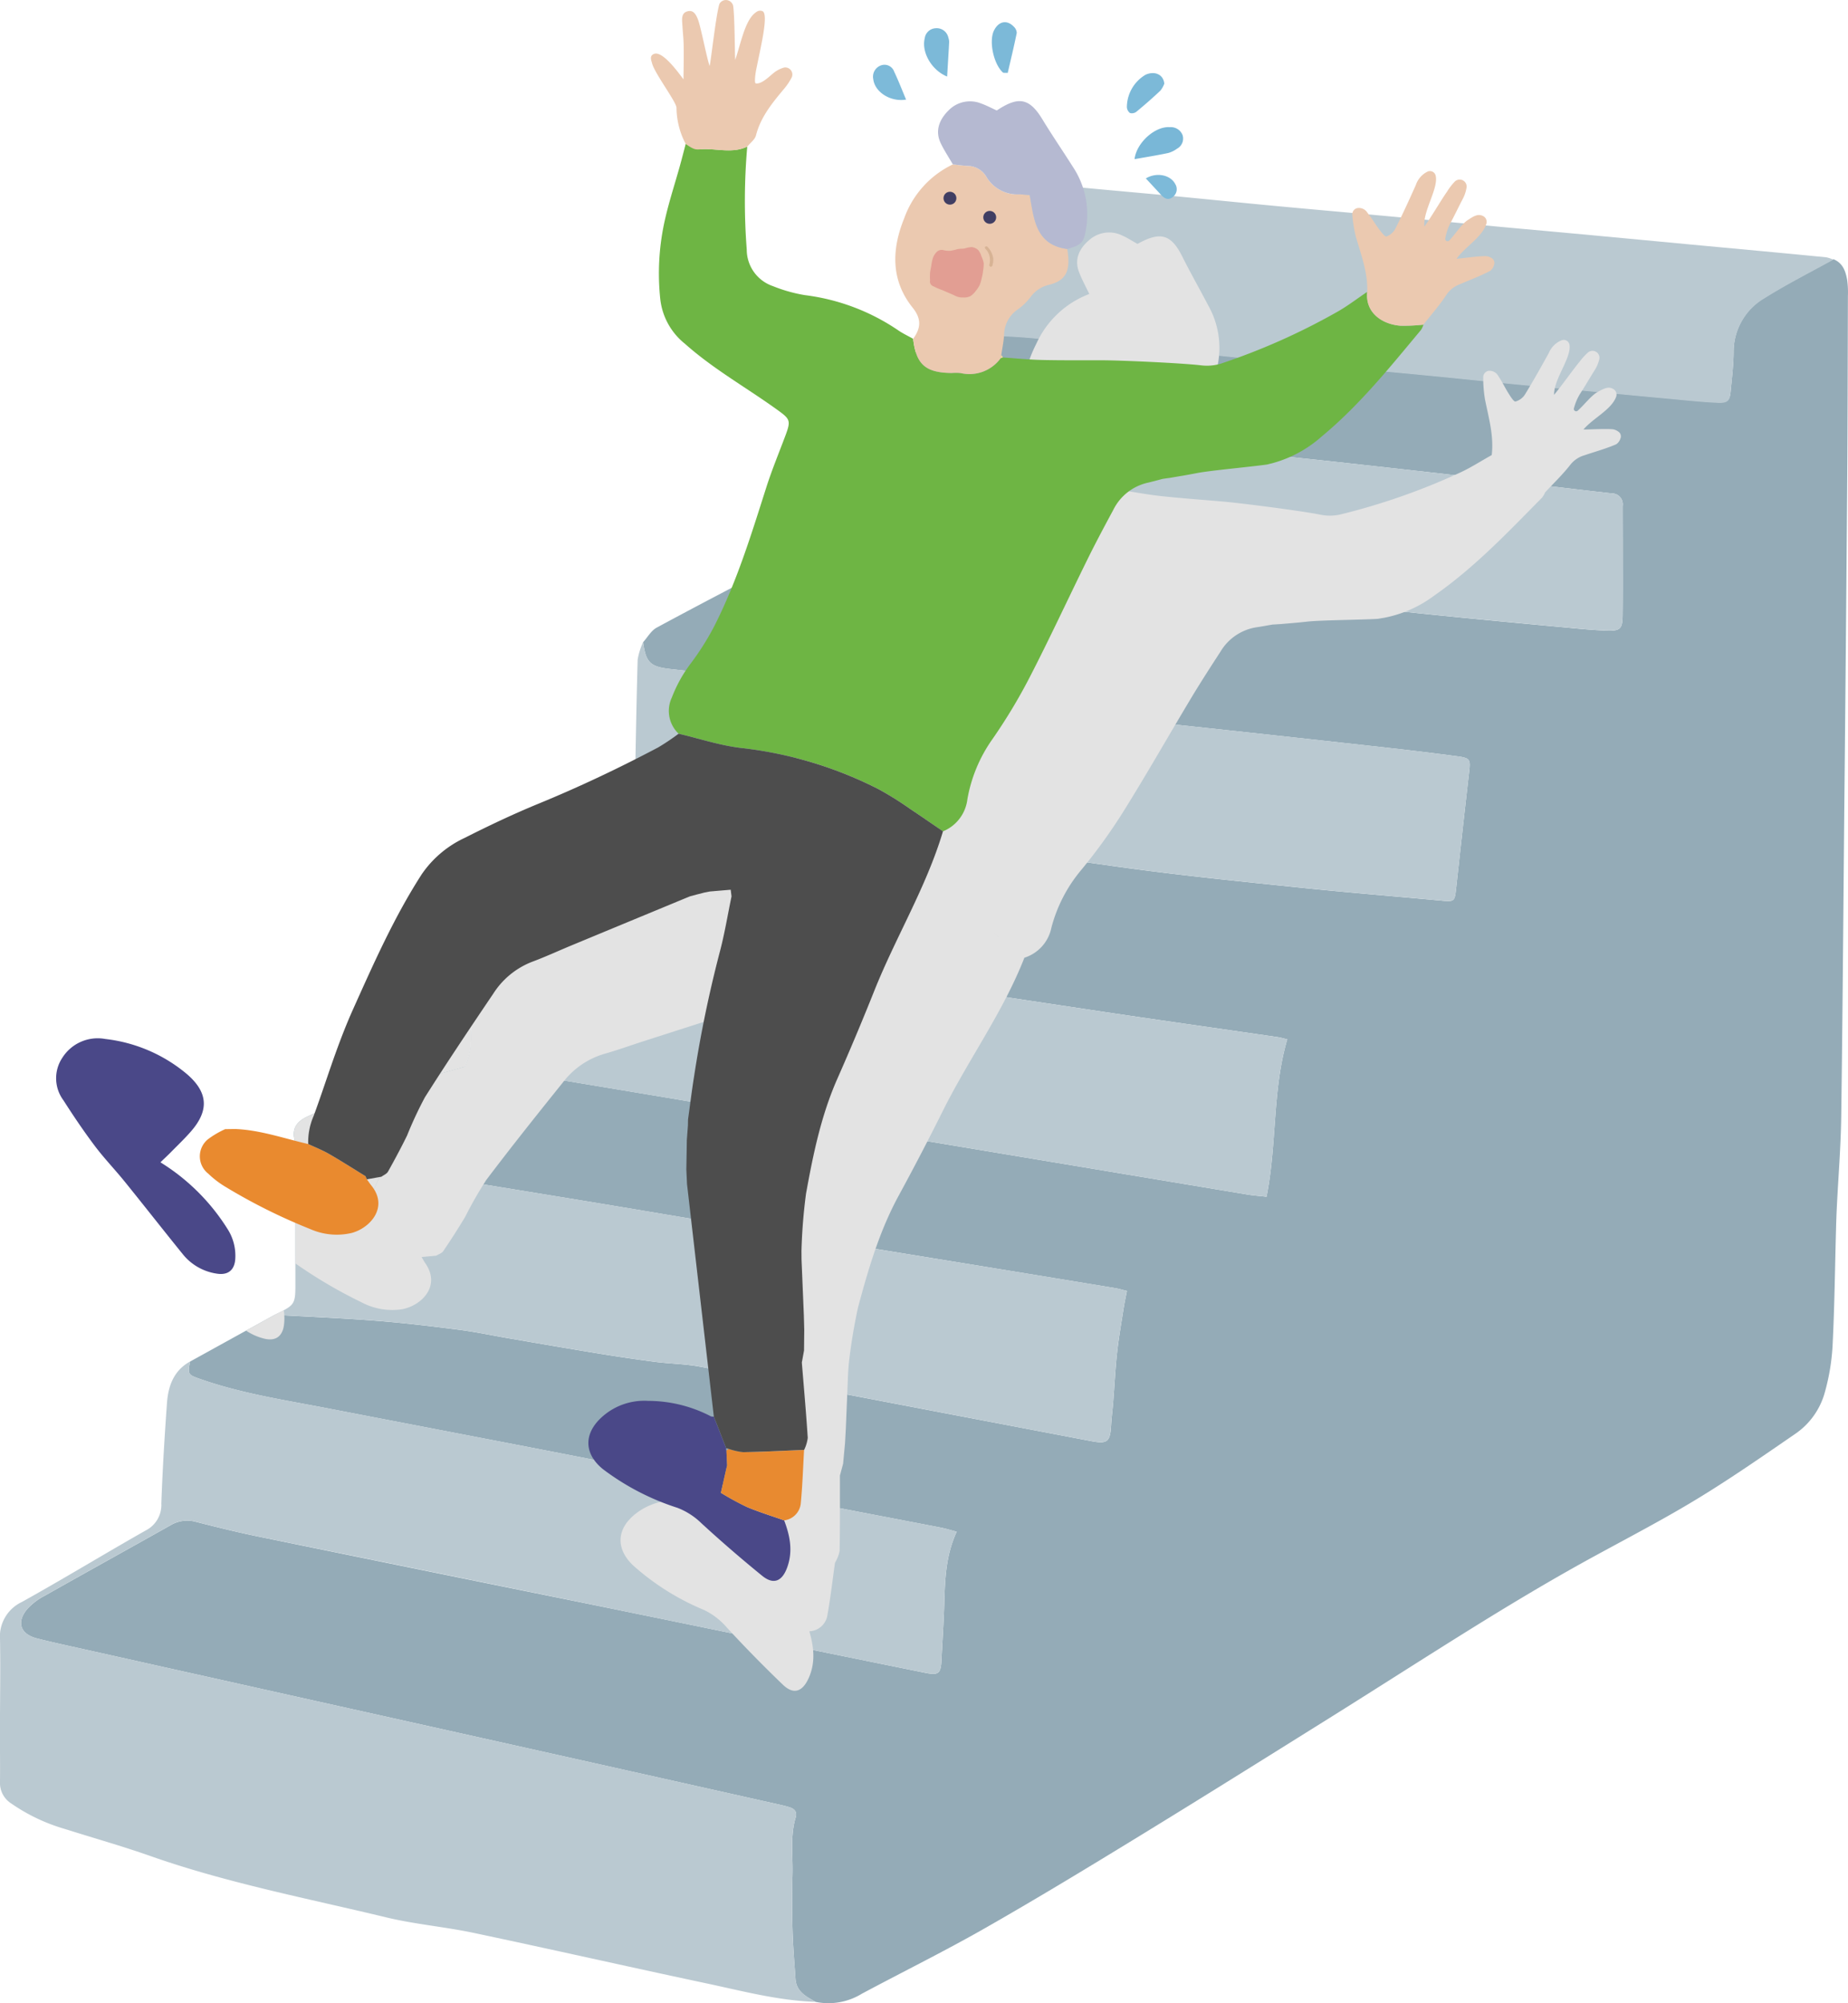
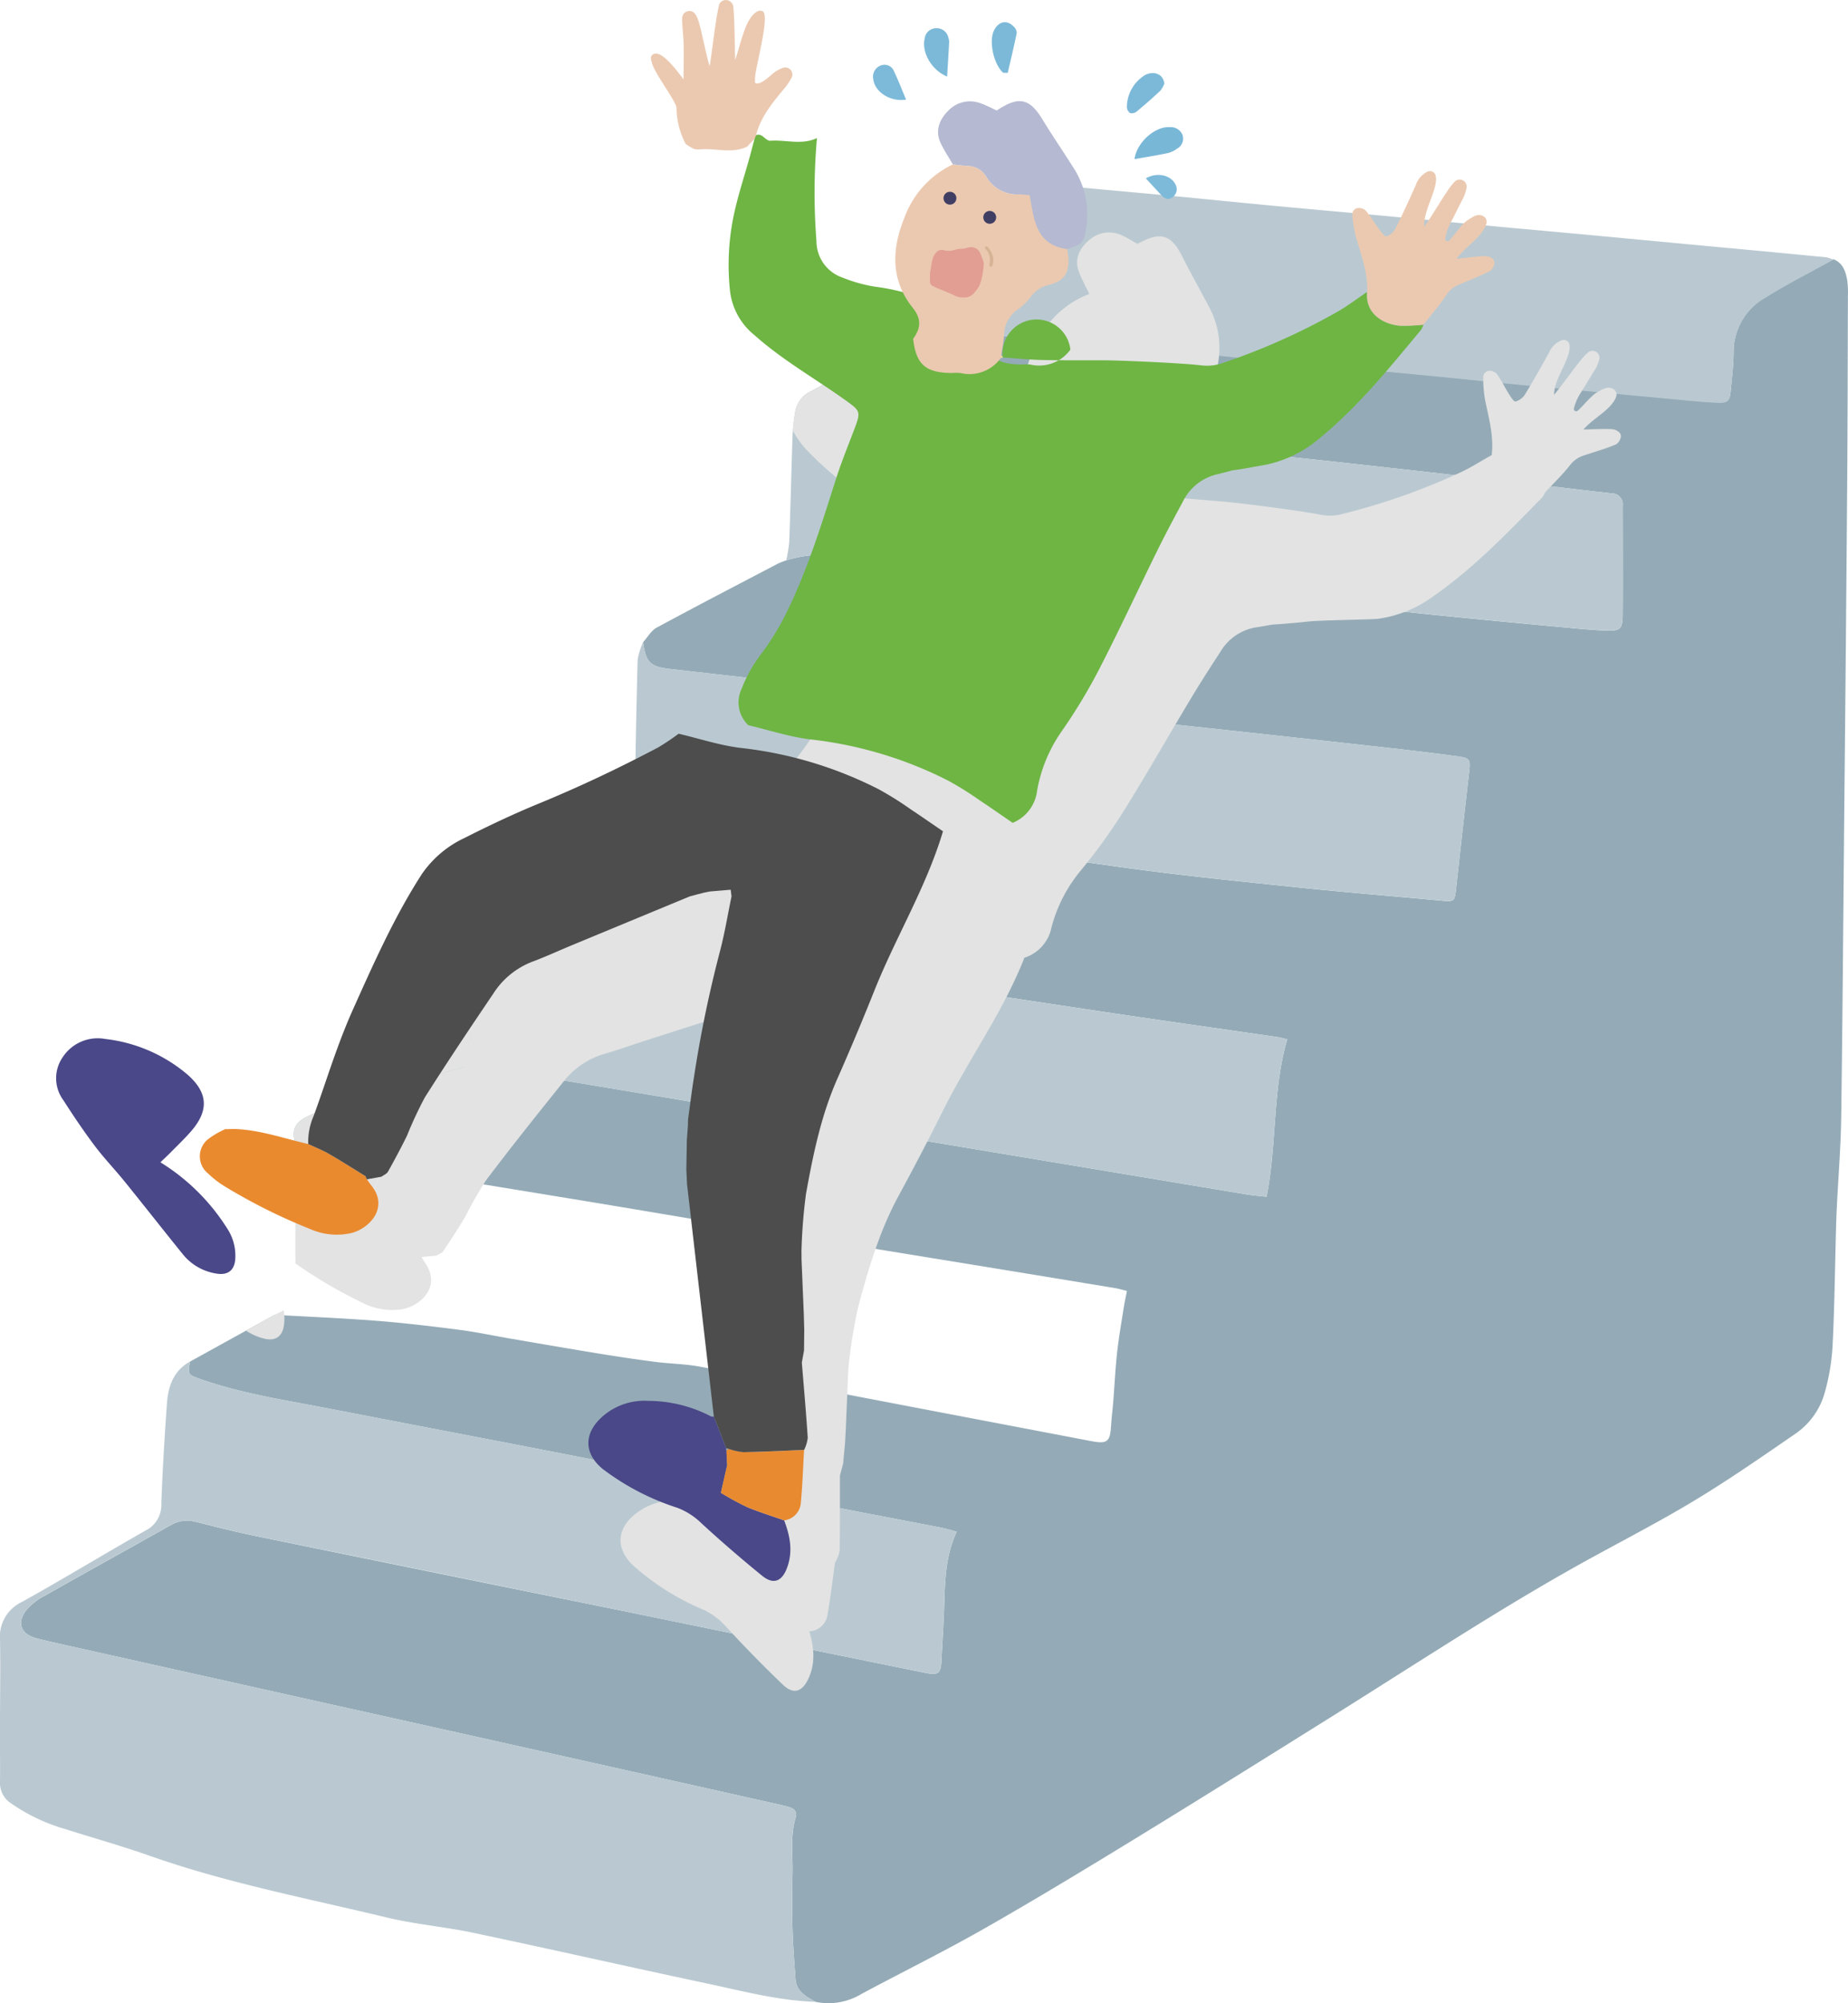
<svg xmlns="http://www.w3.org/2000/svg" width="294.541" height="319.219" viewBox="0 0 294.541 319.219">
  <g id="Group_786" data-name="Group 786" transform="translate(-4496.395 -3952.841)">
    <g id="Group_780" data-name="Group 780">
      <path id="Path_1596" data-name="Path 1596" d="M4543.829,4135.872c-1.106-2.5-.756-4.043,1.6-5.136a62.253,62.253,0,0,1,7.974-3.034c5.675-1.734,11.4-3.3,17.108-4.931a31.445,31.445,0,0,1,3.48.2q24.231,4.014,48.452,8.085,36.4,6.073,72.8,12.129c.967.161,1.948.227,3.015.348,1.69-8.447.908-16.925,3.305-25.084-.628-.147-1.064-.282-1.511-.347-9.9-1.442-19.812-2.83-29.707-4.321-13.885-2.091-27.774-4.163-41.633-6.416-17.542-2.851-35.056-5.867-52.576-8.845a12.366,12.366,0,0,1-2.353-.912c-.082-1.693,1.184-2.464,2.334-3.215q5.262-3.441,10.607-6.752c2.968-1.842,5.991-3.6,8.972-5.418a22.861,22.861,0,0,0,1.846-1.386q12.469,1.419,24.938,2.841c5.542.639,11.1,1.2,16.616,2,12.354,1.778,24.673,3.807,37.04,5.487,9.207,1.251,18.459,2.175,27.7,3.133,7.4.767,14.808,1.356,22.21,2.047,2.152.2,2.2.166,2.432-1.943q1.02-9.354,2.089-18.7c.211-1.846.1-2.082-1.889-2.348q-5.3-.708-10.611-1.3-14.9-1.656-29.8-3.262c-9.243-.994-18.491-1.932-27.733-2.934q-14.672-1.59-29.335-3.253-13.972-1.566-27.942-3.156c-3.229-.363-3.92-1.023-4.361-4.279.711-.787,1.278-1.84,2.158-2.316,6.413-3.471,12.888-6.828,19.349-10.211a12.638,12.638,0,0,1,1.3-.513,19.564,19.564,0,0,1,4.044-.815c2.081.011,4.159.4,6.241.61q6.012.6,12.028,1.168,6.477.62,12.955,1.222c3.934.371,7.866.748,11.8,1.109,4.089.375,8.181.71,12.268,1.106,5.551.539,11.1,1.144,16.648,1.673,4.087.389,8.186.661,12.272,1.058,5.551.538,11.094,1.168,16.644,1.719q9.6.953,19.2,1.832c2.237.209,4.476.438,6.719.511,2.117.068,2.467-.3,2.491-2.39.042-3.8.017-7.606.017-11.41,0-2.018-.014-4.036-.011-6.054a1.733,1.733,0,0,0-1.733-2.008c-6.623-.746-13.239-1.552-19.861-2.316q-9.007-1.038-18.02-2.032c-5.39-.6-10.781-1.191-16.177-1.737-2.388-.242-4.79-.343-7.183-.54-5.093-.419-10.182-.91-15.279-1.276-5.408-.389-10.825-.657-16.236-1-2.474-.157-4.945-.358-7.415-.557-3.165-.256-6.325-.567-9.492-.788s-6.343-.346-9.514-.544c-1.777-.112-3.551-.278-5.325-.436-2.591-.23-3.549-1.456-3.167-4.054a9.483,9.483,0,0,1,.3-1.123,21.937,21.937,0,0,1,2.222-1.135c1.724-.66,3.477-1.247,5.222-1.849q8.407-2.9,16.818-5.79a100.785,100.785,0,0,1,14.842.828c3.688.46,7.4.7,11.1,1.035,4.089.366,8.18.7,12.267,1.089s8.166.842,12.252,1.234c3.932.376,7.869.7,11.8,1.064q6.825.63,13.646,1.293c4.008.391,8.012.821,12.02,1.211,3.932.382,7.867.733,11.8,1.1,4.241.4,8.481.806,12.722,1.195,2.545.233,5.089.521,7.639.62,1.487.057,1.828-.35,1.958-1.72.2-2.081.456-4.167.478-6.253a9.938,9.938,0,0,1,4.94-8.7c3.538-2.225,7.292-4.108,10.952-6.139,1.515.583,1.961,1.915,2.21,3.314a14.494,14.494,0,0,1,.117,2.554c-.032,10.247-.044,20.494-.122,30.74q-.2,25.845-.462,51.689c-.15,16.143-.262,32.286-.485,48.428-.066,4.727-.456,9.45-.69,14.175-.058,1.163-.1,2.327-.131,3.491-.173,6.282-.239,12.57-.56,18.845a34.379,34.379,0,0,1-1.293,7.546,11.76,11.76,0,0,1-4.742,6.456c-5.433,3.737-10.861,7.507-16.516,10.887-6.457,3.857-13.2,7.239-19.74,10.955-4.992,2.834-9.913,5.8-14.791,8.826-7.712,4.786-15.346,9.7-23.043,14.512-10.267,6.416-20.529,12.839-30.856,19.158-8.009,4.9-16.041,9.772-24.2,14.419-6.4,3.647-13.025,6.91-19.525,10.389a10.182,10.182,0,0,1-7.362,1.307c-1.5-.835-3.08-1.621-3.219-3.646-.181-2.628-.4-5.257-.477-7.889-.082-2.948-.072-5.9,0-8.852.071-3.014-.387-6.06.51-9.032.249-.826-.176-1.341-.951-1.587-.443-.141-.9-.26-1.349-.361q-16.021-3.594-32.045-7.178-21.026-4.7-42.053-9.379-18.981-4.234-37.96-8.473c-2.2-.491-4.4-.968-6.58-1.524-2.643-.675-3.312-2.586-1.548-4.679a9.989,9.989,0,0,1,2.753-2.1c6.681-3.777,13.4-7.491,20.088-11.251a5.156,5.156,0,0,1,4.018-.554c3.309.845,6.629,1.666,9.974,2.353q26.236,5.388,52.487,10.7,15.633,3.192,31.256,6.421,11.3,2.314,22.6,4.6c2.1.42,2.441.087,2.546-2.065.143-2.942.354-5.881.44-8.823.114-3.874.2-7.74,1.983-11.606-.96-.249-1.745-.5-2.548-.654-6.781-1.315-13.57-2.592-20.349-3.92-12.57-2.462-25.131-4.971-37.7-7.422-13.182-2.569-26.374-5.087-39.56-7.638-6.855-1.327-13.776-2.361-20.405-4.689-1.934-.678-2.031-.731-1.623-2.788q6.743-3.724,13.486-7.446c5.413.308,10.832.528,16.236.951,4.4.345,8.788.869,13.166,1.435,2.767.358,5.5.947,8.257,1.417,4.658.8,9.316,1.606,13.981,2.366,2.978.485,5.963.933,8.956,1.32,2.38.307,4.807.329,7.159.766,13.2,2.456,26.375,5,39.56,7.515q11.433,2.18,22.865,4.36c2.534.48,2.982.086,3.129-2.514.07-1.236.236-2.466.334-3.7.209-2.625.333-5.259.619-7.876.26-2.379.678-4.741,1.047-7.108.137-.885.332-1.761.519-2.739-.773-.188-1.283-.348-1.8-.434q-9.644-1.594-19.289-3.17-20.67-3.371-41.342-6.735c-7.961-1.3-15.912-2.668-23.873-3.976-14.083-2.316-28.174-4.588-42.25-6.947A18.91,18.91,0,0,1,4543.829,4135.872Z" fill="#94abb7" />
      <path id="Path_1597" data-name="Path 1597" d="M4526.693,4169.788c-.408,2.057-.311,2.11,1.623,2.788,6.629,2.328,13.55,3.362,20.405,4.689,13.186,2.551,26.378,5.069,39.56,7.638,12.573,2.451,25.134,4.96,37.7,7.422,6.779,1.328,13.568,2.6,20.349,3.92.8.156,1.588.4,2.548.654-1.784,3.866-1.869,7.732-1.983,11.606-.086,2.942-.3,5.881-.44,8.823-.1,2.152-.447,2.485-2.546,2.065q-11.306-2.264-22.6-4.6-15.628-3.2-31.256-6.421-26.243-5.358-52.487-10.7c-3.345-.687-6.665-1.508-9.974-2.353a5.156,5.156,0,0,0-4.018.554c-6.69,3.76-13.407,7.474-20.088,11.251a9.989,9.989,0,0,0-2.753,2.1c-1.764,2.093-1.1,4,1.548,4.679,2.181.556,4.383,1.033,6.58,1.524q18.978,4.241,37.96,8.473,21.026,4.69,42.053,9.379,16.025,3.579,32.045,7.178c.454.1.906.22,1.349.361.775.246,1.2.761.951,1.587-.9,2.972-.439,6.018-.51,9.032-.068,2.949-.078,5.9,0,8.852.074,2.632.3,5.261.477,7.889.139,2.025,1.715,2.811,3.219,3.646-5.937-.189-11.652-1.722-17.41-2.944-12.373-2.628-24.709-5.428-37.085-8.042-4.626-.977-9.383-1.372-13.972-2.479-12.594-3.037-25.348-5.467-37.615-9.786-4.459-1.57-9.02-2.85-13.529-4.28a29.219,29.219,0,0,1-8.584-4.064,3.881,3.881,0,0,1-1.817-3.494c.033-2.64-.013-5.28-.009-7.92.008-4.891.092-9.783.016-14.673a6.087,6.087,0,0,1,3.452-6.021c6.643-3.692,13.135-7.654,19.748-11.4a4.562,4.562,0,0,0,2.509-4.306c.191-5.347.517-10.69.9-16.027C4523.212,4173.669,4524.09,4171.22,4526.693,4169.788Z" fill="#bac9d1" />
      <path id="Path_1598" data-name="Path 1598" d="M4573.785,4097.608a12.366,12.366,0,0,0,2.353.912c17.52,2.978,35.034,5.994,52.576,8.845,13.859,2.253,27.748,4.325,41.633,6.416,9.9,1.491,19.8,2.879,29.707,4.321.447.065.883.2,1.511.347-2.4,8.159-1.615,16.637-3.305,25.084-1.067-.121-2.048-.187-3.015-.348q-36.4-6.056-72.8-12.129-24.226-4.043-48.452-8.085a31.445,31.445,0,0,0-3.48-.2,13.642,13.642,0,0,0,.88-3.027c.245-4.459.291-8.929.54-13.388A22.082,22.082,0,0,1,4573.785,4097.608Z" fill="#bac9d1" />
-       <path id="Path_1599" data-name="Path 1599" d="M4543.829,4135.872a18.91,18.91,0,0,0,3.62,1.4c14.076,2.359,28.167,4.631,42.25,6.947,7.961,1.308,15.912,2.671,23.873,3.976q20.669,3.387,41.342,6.735,9.647,1.572,19.289,3.17c.521.086,1.031.246,1.8.434-.187.978-.382,1.854-.519,2.739-.369,2.367-.787,4.729-1.047,7.108-.286,2.617-.41,5.251-.619,7.876-.1,1.235-.264,2.465-.334,3.7-.147,2.6-.595,2.994-3.129,2.514q-11.435-2.167-22.865-4.36c-13.185-2.515-26.364-5.059-39.56-7.515-2.352-.437-4.779-.459-7.159-.766-2.993-.387-5.978-.835-8.956-1.32-4.665-.76-9.323-1.568-13.981-2.366-2.753-.47-5.49-1.059-8.257-1.417-4.378-.566-8.767-1.09-13.166-1.435-5.4-.423-10.823-.643-16.236-.951,3.319-1.6,3.309-1.6,3.3-5.391-.006-5.178-.022-10.356.026-15.533C4543.526,4139.568,4543.717,4137.72,4543.829,4135.872Z" fill="#bac9d1" />
      <path id="Path_1600" data-name="Path 1600" d="M4598.9,4055.162c.441,3.256,1.132,3.916,4.361,4.279q13.972,1.568,27.942,3.156,14.665,1.642,29.335,3.253c9.242,1,18.49,1.94,27.733,2.934q14.9,1.6,29.8,3.262,5.312.591,10.611,1.3c1.988.266,2.1.5,1.889,2.348q-1.066,9.349-2.089,18.7c-.23,2.109-.28,2.144-2.432,1.943-7.4-.691-14.815-1.28-22.21-2.047-9.244-.958-18.5-1.882-27.7-3.133-12.367-1.68-24.686-3.709-37.04-5.487-5.52-.794-11.074-1.358-16.616-2q-12.467-1.44-24.938-2.841c.148-7.626.265-15.253.48-22.877A10.718,10.718,0,0,1,4598.9,4055.162Z" fill="#bac9d1" />
      <path id="Path_1601" data-name="Path 1601" d="M4625.921,4015.05a9.483,9.483,0,0,0-.3,1.123c-.382,2.6.576,3.824,3.167,4.054,1.774.158,3.548.324,5.325.436,3.171.2,6.346.323,9.514.544s6.327.532,9.492.788c2.47.2,4.941.4,7.415.557,5.411.343,10.828.611,16.236,1,5.1.366,10.186.857,15.279,1.276,2.393.2,4.795.3,7.183.54,5.4.546,10.787,1.141,16.177,1.737q9.012,1,18.02,2.032c6.622.764,13.238,1.57,19.861,2.316a1.733,1.733,0,0,1,1.733,2.008c0,2.018.01,4.036.011,6.054,0,3.8.025,7.608-.017,11.41-.024,2.089-.374,2.458-2.491,2.39-2.243-.073-4.482-.3-6.719-.511q-9.6-.894-19.2-1.832c-5.55-.551-11.093-1.181-16.644-1.719-4.086-.4-8.185-.669-12.272-1.058-5.552-.529-11.1-1.134-16.648-1.673-4.087-.4-8.179-.731-12.268-1.106-3.935-.361-7.867-.738-11.8-1.109q-6.478-.61-12.955-1.222-6.015-.575-12.028-1.168c-2.082-.206-4.16-.6-6.241-.61a19.564,19.564,0,0,0-4.044.815,23.058,23.058,0,0,0,.482-2.967c.2-5.574.328-11.15.519-16.724a28.789,28.789,0,0,1,.387-3.688A4.456,4.456,0,0,1,4625.921,4015.05Z" fill="#bac9d1" />
      <path id="Path_1602" data-name="Path 1602" d="M4788.6,3994.221c-3.66,2.032-7.414,3.914-10.952,6.139a9.938,9.938,0,0,0-4.94,8.7c-.022,2.086-.279,4.172-.478,6.253-.13,1.37-.471,1.778-1.958,1.72-2.55-.1-5.094-.387-7.639-.62-4.241-.388-8.481-.8-12.722-1.2-3.932-.369-7.867-.72-11.8-1.1-4.008-.39-8.012-.819-12.02-1.211q-6.823-.666-13.646-1.293c-3.933-.364-7.87-.688-11.8-1.064-4.086-.391-8.166-.846-12.252-1.234s-8.178-.723-12.267-1.089c-3.7-.332-7.417-.575-11.1-1.035a100.785,100.785,0,0,0-14.842-.828c1.213-.162,2.422-.37,3.64-.476,2.386-.209,2.826-.63,2.9-2.974q.223-7.206.443-14.413a6.557,6.557,0,0,1,7.188-6.2c6.168.627,12.347,1.146,18.519,1.731,5.71.541,11.415,1.126,17.125,1.662,5.788.544,11.579,1.043,17.368,1.58s11.573,1.1,17.36,1.645c4.167.39,8.337.755,12.5,1.142q8.913.827,17.825,1.671,6.019.563,12.039,1.12c3.473.326,6.945.654,10.415,1A5.215,5.215,0,0,1,4788.6,3994.221Z" fill="#bac9d1" />
    </g>
    <g id="Group_785" data-name="Group 785">
      <g id="Group_781" data-name="Group 781">
        <path id="Path_1603" data-name="Path 1603" d="M4677.223,3978.2c.3-2.6,3.259-5.277,5.627-5.094a2,2,0,0,1,2.025,1.256,1.825,1.825,0,0,1-.892,2.176,4.15,4.15,0,0,1-1.433.692C4680.839,3977.591,4679.11,3977.866,4677.223,3978.2Z" fill="#79b7d7" />
        <path id="Path_1604" data-name="Path 1604" d="M4657.008,3964.464c-.473-.036-.678.011-.766-.069-1.489-1.351-2.257-4.975-1.431-6.675.726-1.5,2.071-1.78,3.165-.629a1.44,1.44,0,0,1,.473.989C4658.011,3960.236,4657.49,3962.376,4657.008,3964.464Z" fill="#7cb9d8" />
        <path id="Path_1605" data-name="Path 1605" d="M4647.352,3965.04c-2.528-1.035-4.107-3.929-3.573-6.082a1.84,1.84,0,0,1,1.728-1.615,1.9,1.9,0,0,1,2.048,1.525,2.017,2.017,0,0,1,.119.686C4647.582,3961.3,4647.471,3963.054,4647.352,3965.04Z" fill="#7cb9d8" />
        <path id="Path_1606" data-name="Path 1606" d="M4681.966,3966.164a3.719,3.719,0,0,1-.633,1.126c-1.232,1.168-2.517,2.283-3.826,3.366a1.159,1.159,0,0,1-1.017.19,1.276,1.276,0,0,1-.491-.927,6.045,6.045,0,0,1,2.986-5.171C4680.392,3964.118,4681.806,3964.657,4681.966,3966.164Z" fill="#7cb9d8" />
        <path id="Path_1607" data-name="Path 1607" d="M4640.812,3968.712c-2.525.411-4.989-1.223-5.229-3.241a1.909,1.909,0,0,1,1.262-2.224,1.635,1.635,0,0,1,2.077,1.04C4639.585,3965.67,4640.134,3967.107,4640.812,3968.712Z" fill="#7dbad9" />
        <path id="Path_1608" data-name="Path 1608" d="M4679.022,3981.27c1.729-1.034,3.937-.555,4.685.893a1.551,1.551,0,0,1-.4,2.078c-.678.547-1.29.262-1.819-.31C4680.711,3983.089,4679.931,3982.25,4679.022,3981.27Z" fill="#7dbad9" />
      </g>
      <g id="Group_782" data-name="Group 782" style="mix-blend-mode: multiply;isolation: isolate">
        <path id="Path_1609" data-name="Path 1609" d="M4571.393,4119.744c.141-2.562.218-5.128.3-7.693-2.587,4.044-4.933,8.237-7.257,12.443q3.037-.858,6.074-1.723A13.642,13.642,0,0,0,4571.393,4119.744Z" fill="#e3e3e3" />
        <path id="Path_1610" data-name="Path 1610" d="M4555.939,4147.431c-.4-.22-.8-.438-1.2-.666a10.344,10.344,0,0,1,1.231-4.387c1.531-3.3,2.916-6.661,4.434-9.964,1-2.173,2.049-4.33,3.206-6.422q.413-.75.828-1.5c-3.687,1.042-7.371,2.089-11.034,3.208a62.253,62.253,0,0,0-7.974,3.034c-2.358,1.093-2.708,2.632-1.6,5.136-.112,1.848-.3,3.7-.32,5.546-.006.677,0,1.355-.009,2.033,3.92.511,7.517,2.129,11.24,3.314C4555.135,4146.993,4555.538,4147.211,4555.939,4147.431Z" fill="#e3e3e3" />
        <path id="Path_1611" data-name="Path 1611" d="M4671.227,4033.16a5.661,5.661,0,0,1-.87.051A5.661,5.661,0,0,0,4671.227,4033.16Z" fill="#e3e3e3" />
        <path id="Path_1612" data-name="Path 1612" d="M4617.137,4200.614a.613.613,0,0,0,0,.263q-.041,1.115-.082,2.228.042-1.115.083-2.227A.6.6,0,0,1,4617.137,4200.614Z" fill="#e3e3e3" />
        <path id="Path_1613" data-name="Path 1613" d="M4651.8,4099.153c-.572-.425-1.151-.838-1.756-1.208a65.727,65.727,0,0,0-12.545-6,65.727,65.727,0,0,1,12.545,6C4650.646,4098.315,4651.225,4098.728,4651.8,4099.153Z" fill="#e3e3e3" />
        <path id="Path_1614" data-name="Path 1614" d="M4617.384,4200.651c.011.006.023.007.034.014.2.066.4.143.6.222-.2-.079-.4-.156-.6-.222C4617.407,4200.658,4617.4,4200.657,4617.384,4200.651Z" fill="#e3e3e3" />
        <path id="Path_1615" data-name="Path 1615" d="M4541.667,4163.878a8.343,8.343,0,0,0-.042-2.253c-.394.21-.867.438-1.446.717l-4.571,2.523a9.119,9.119,0,0,0,2.849,1.266C4540.3,4166.61,4541.453,4165.792,4541.667,4163.878Z" fill="#e3e3e3" />
        <path id="Path_1616" data-name="Path 1616" d="M4675.188,4030.609c-.041.153-.085.308-.128.463a1.162,1.162,0,0,0,.332-.089A.452.452,0,0,0,4675.188,4030.609Z" fill="#e3e3e3" />
        <path id="Path_1617" data-name="Path 1617" d="M4619.555,4201.391c.087.014.174.026.261.032,1.207.08,2.414.143,3.622.2-1.208-.054-2.415-.117-3.622-.2C4619.729,4201.417,4619.642,4201.4,4619.555,4201.391Z" fill="#e3e3e3" />
        <path id="Path_1618" data-name="Path 1618" d="M4560.506,4161.456c3.016-.57,6.221-3.641,3.684-7.315-.22-.318-.4-.663-.6-1-.034-.1-.069-.2-.1-.3.035.1.07.2.1.3l2.347-.219c.376-.235.881-.383,1.107-.719,1.209-1.8,2.39-3.616,3.5-5.477a62.449,62.449,0,0,1,3.339-5.842c3.972-5.26,8.086-10.414,12.217-15.551a12.832,12.832,0,0,1,6.59-4.558c2.135-.6,4.223-1.364,6.336-2.042q9.787-3.142,19.579-6.273l1.063-.2,1.268-.216.93-.1,3.319-.006q.021.535.044,1.069c-.869,2.93-1.6,5.908-2.634,8.779a194.8,194.8,0,0,0-5.687,19.344c-.55,2.236-1.017,4.493-1.521,6.74q-.047.467-.092.933-.186,1.165-.371,2.329-.045.467-.09.933-.187,1.863-.373,3.727-.042,1.166-.083,2.33.6,18.633,1.205,37.264h0a2.231,2.231,0,0,1-.433-.074,21.73,21.73,0,0,0-9.789-3.3,10.075,10.075,0,0,0-7.425,1.86c-3.241,2.385-3.533,5.627-.66,8.384a39.747,39.747,0,0,0,11.342,7.129,11.235,11.235,0,0,1,3.622,2.792q4.323,4.689,8.935,9.112c1.7,1.632,3.118,1.136,4.1-1.038,1.131-2.5.84-4.973.116-7.476-1.939-.872-3.921-1.662-5.8-2.646,1.881.984,3.863,1.774,5.8,2.646a3.027,3.027,0,0,0,2.838-2.355c.523-2.835.846-5.707,1.251-8.563a5.943,5.943,0,0,0,.737-1.877c.073-4.009.045-8.019.05-12.03q.253-.936.506-1.873.153-1.63.305-3.262l.129-2.33q.182-4.431.362-8.861l.1-1.392a86.937,86.937,0,0,1,1.473-9.019c1.639-6.126,3.422-12.22,6.488-17.852q3.664-6.728,7.078-13.589c4.112-8.219,9.587-15.711,12.957-24.323a6.334,6.334,0,0,0,4.3-4.764,23.522,23.522,0,0,1,4.75-9.206,88.327,88.327,0,0,0,6.782-9.409c3.693-5.912,7.134-11.981,10.723-17.959,1.515-2.524,3.117-5,4.72-7.465a8.118,8.118,0,0,1,5.806-3.866c.825-.121,1.644-.279,2.466-.419l1.4-.085c1.4-.13,2.1-.162,4.2-.391s8.542-.276,11.182-.433c.36-.061.719-.123,1.078-.183a19.5,19.5,0,0,0,7.966-3.561c6.4-4.465,11.726-10.09,17.16-15.6a3.572,3.572,0,0,0,.455-.8c1.362-1.468,2.823-2.86,4.047-4.436a4.4,4.4,0,0,1,2.245-1.489c1.684-.574,3.411-1.043,5.038-1.745a1.692,1.692,0,0,0,.674-.907.894.894,0,0,0-.328-1.119,2.005,2.005,0,0,0-.846-.363c-1.188-.119-3.51.031-4.709.031,1.519-1.8,4.42-3.13,5.2-5.191a1.025,1.025,0,0,0-.367-1.212c-.809-.535-1.52-.161-2.608.44-.969.535-2.127,2.06-3.144,2.969a.374.374,0,0,1-.616-.329,8.641,8.641,0,0,1,.962-2.317c.928-1.427,1.4-2.28,2.3-3.723a5.711,5.711,0,0,0,.811-1.891,1.112,1.112,0,0,0-1.786-1.046,9.467,9.467,0,0,0-1.394,1.532c-.909,1.069-2.824,3.791-4.041,5.236-.066-2.5,2.811-5.922,2.453-7.985a.936.936,0,0,0-1.192-.721,3.685,3.685,0,0,0-2.086,2.015c-1.231,2.235-2.481,4.462-3.813,6.637a2.633,2.633,0,0,1-1.513,1.126c-.26.057-.772-.761-1.077-1.242-.579-.911-1.036-1.9-1.648-2.788a1.563,1.563,0,0,0-1.607-.851,1.031,1.031,0,0,0-.813,1.068,21.617,21.617,0,0,0,.273,3.428c.587,2.952,1.452,5.856,1.083,8.919-1.753.973-3.445,2.081-5.268,2.894a104.85,104.85,0,0,1-18.979,6.6,7.672,7.672,0,0,1-3.154-.012c-2.954-.594-12.429-1.815-15.459-2.078-3.237-.279-6.479-.51-9.71-.854-2.073-.221-4.129-.606-6.192-.918a1.162,1.162,0,0,1-.332.089,8.455,8.455,0,0,1-1.249,1.062,6.335,6.335,0,0,1-1.346.711,5.584,5.584,0,0,1-1.238.315,5.661,5.661,0,0,1-.87.051,5.661,5.661,0,0,0,.87-.051,5.584,5.584,0,0,0,1.238-.315,6.335,6.335,0,0,0,1.346-.711,8.455,8.455,0,0,0,1.249-1.062c.043-.155.087-.31.128-.463.24-1.046.551-2.085.707-3.147a5.01,5.01,0,0,1,2.68-4,9.738,9.738,0,0,0,2.1-1.786,4.978,4.978,0,0,1,2.927-1.6c2.615-.4,3.524-1.689,3.517-4.3,0-.385-.03-.77-.046-1.156,2.525-.489,2.772-.913,3.354-3.38a13.725,13.725,0,0,0-1.422-9.67c-1.371-2.633-2.847-5.207-4.18-7.877-1.822-3.65-3.587-3.948-7.128-1.991-.788-.439-1.566-.945-2.4-1.321a4.765,4.765,0,0,0-5.241.66c-1.545,1.292-2.5,3.02-1.679,5.152.461,1.2,1.085,2.329,1.634,3.491a15.15,15.15,0,0,0-8.428,7.9c-2.412,4.758-2.984,9.67.161,14.334,1.3,1.934,1.012,3.38-.337,4.944-.768-.521-1.583-.984-2.295-1.572a33.822,33.822,0,0,0-14.312-6.781,24.058,24.058,0,0,1-4.982-1.858,6.042,6.042,0,0,1-3.653-5.534l-2.8.962c-1.745.6-3.5,1.189-5.222,1.849a21.937,21.937,0,0,0-2.222,1.135,4.456,4.456,0,0,0-2.829,3.693c-.146.883-.26,1.776-.328,2.67a13.18,13.18,0,0,0,2.331,3.229c4.195,4.417,9.248,7.8,13.841,11.737,1.848,1.584,2,1.849.951,4.072-1.257,2.667-2.618,5.293-3.741,8.015-3.021,7.319-5.947,14.681-10.13,21.439a42.248,42.248,0,0,1-4.18,5.546,22.271,22.271,0,0,0-3.472,5.185,5.006,5.006,0,0,0,.6,5.839h0a35.783,35.783,0,0,1-3.431,1.912c-6.435,2.745-12.971,5.213-19.647,7.329-4.152,1.316-8.244,2.854-12.28,4.495a16.915,16.915,0,0,0-7.3,5.218c-1.645,2.141-3.162,4.359-4.61,6.622-.085,2.565-.162,5.131-.3,7.693a13.642,13.642,0,0,1-.88,3.027q-3.034.869-6.074,1.723-.414.749-.828,1.5c-1.157,2.092-2.208,4.249-3.206,6.422-1.518,3.3-2.9,6.668-4.434,9.964a10.344,10.344,0,0,0-1.231,4.387c.395.228.8.446,1.2.666s.8.442,1.19.678c-.39-.236-.79-.458-1.19-.678s-.8-.438-1.2-.666c-3.723-1.185-7.32-2.8-11.24-3.314q-.033,5.346-.02,10.694a75.854,75.854,0,0,0,10.452,6.151A10.447,10.447,0,0,0,4560.506,4161.456Zm56.552,41.649q.042-1.115.082-2.228a.613.613,0,0,1,0-.263.6.6,0,0,0,0,.264Q4617.1,4201.991,4617.058,4203.1Zm.36-2.44c-.011-.007-.023-.008-.034-.014.011.006.023.007.034.014.2.066.4.143.6.222C4617.817,4200.808,4617.618,4200.731,4617.418,4200.665Zm.979.374c.145.057.29.112.436.162C4618.687,4201.151,4618.542,4201.1,4618.4,4201.039ZM4740.8,4031.3h0Zm-85.97,70.231c.291.229.577.465.866.7-.289-.231-.575-.467-.866-.7-.393-.308-.782-.621-1.173-.934C4654.05,4100.911,4654.439,4101.224,4654.832,4101.532Zm-21.774-10.964q2.253.607,4.438,1.376a65.727,65.727,0,0,1,12.545,6c.6.37,1.184.783,1.756,1.208-.572-.425-1.151-.838-1.756-1.208a65.727,65.727,0,0,0-12.545-6q-2.186-.768-4.438-1.376c-.549-.148-1.1-.286-1.658-.42C4631.956,4090.282,4632.509,4090.42,4633.058,4090.568Z" fill="#e3e3e3" />
      </g>
      <g id="Group_784" data-name="Group 784">
-         <path id="Path_1619" data-name="Path 1619" d="M4656.214,4009.8c2.082.14,4.163.355,6.247.4,3.248.076,6.5.039,9.748.051,3.04.011,12.584.447,15.577.8a7.679,7.679,0,0,0,3.144-.249,104.716,104.716,0,0,0,18.37-8.14c1.75-.961,3.345-2.2,5.012-3.318-.357,3.356,2.413,5.18,5.282,5.4a28.162,28.162,0,0,0,3.675-.17,3.5,3.5,0,0,1-.388.837c-4.96,5.945-9.8,11.99-15.814,16.967a19.476,19.476,0,0,1-7.645,4.206l-1.059.272c-2.618.374-9.038.952-11.109,1.353s-2.765.491-4.148.736l-1.385.2c-.807.208-1.611.433-2.424.621a8.113,8.113,0,0,0-5.466,4.332c-1.4,2.592-2.787,5.188-4.089,7.828-3.084,6.254-6.012,12.586-9.206,18.782a88,88,0,0,1-5.982,9.937,23.535,23.535,0,0,0-3.975,9.566,6.334,6.334,0,0,1-3.891,5.1c-1.714-1.173-3.411-2.37-5.145-3.513a51.862,51.862,0,0,0-5.071-3.18,63.783,63.783,0,0,0-21.819-6.58c-3.41-.379-6.736-1.5-10.1-2.287a5.005,5.005,0,0,1-1.076-5.771,22.28,22.28,0,0,1,3.032-5.453,42.188,42.188,0,0,0,3.708-5.871c3.612-7.08,5.921-14.659,8.328-22.2.9-2.806,2.034-5.534,3.067-8.3.861-2.3.689-2.554-1.283-3.98-4.9-3.542-10.217-6.5-14.762-10.555a10.6,10.6,0,0,1-3.929-7.062,38.672,38.672,0,0,1,.784-12.907c.642-2.793,1.54-5.528,2.311-8.292.333-1.19.636-2.389.951-3.585,1.1-.539,1.559.909,2.418.846,2.463-.179,4.993.731,7.394-.431a99.805,99.805,0,0,0-.082,16.41,6.152,6.152,0,0,0,4.162,5.83,24.026,24.026,0,0,0,5.118,1.44,33.852,33.852,0,0,1,14.822,5.578c.758.527,1.609.922,2.417,1.377.473,4.091,1.972,5.413,6.179,5.447a7.352,7.352,0,0,1,1.394.012,6.16,6.16,0,0,0,6.385-2.376A1.2,1.2,0,0,0,4656.214,4009.8Z" fill="#6eb544" />
+         <path id="Path_1619" data-name="Path 1619" d="M4656.214,4009.8c2.082.14,4.163.355,6.247.4,3.248.076,6.5.039,9.748.051,3.04.011,12.584.447,15.577.8a7.679,7.679,0,0,0,3.144-.249,104.716,104.716,0,0,0,18.37-8.14c1.75-.961,3.345-2.2,5.012-3.318-.357,3.356,2.413,5.18,5.282,5.4a28.162,28.162,0,0,0,3.675-.17,3.5,3.5,0,0,1-.388.837c-4.96,5.945-9.8,11.99-15.814,16.967a19.476,19.476,0,0,1-7.645,4.206l-1.059.272s-2.765.491-4.148.736l-1.385.2c-.807.208-1.611.433-2.424.621a8.113,8.113,0,0,0-5.466,4.332c-1.4,2.592-2.787,5.188-4.089,7.828-3.084,6.254-6.012,12.586-9.206,18.782a88,88,0,0,1-5.982,9.937,23.535,23.535,0,0,0-3.975,9.566,6.334,6.334,0,0,1-3.891,5.1c-1.714-1.173-3.411-2.37-5.145-3.513a51.862,51.862,0,0,0-5.071-3.18,63.783,63.783,0,0,0-21.819-6.58c-3.41-.379-6.736-1.5-10.1-2.287a5.005,5.005,0,0,1-1.076-5.771,22.28,22.28,0,0,1,3.032-5.453,42.188,42.188,0,0,0,3.708-5.871c3.612-7.08,5.921-14.659,8.328-22.2.9-2.806,2.034-5.534,3.067-8.3.861-2.3.689-2.554-1.283-3.98-4.9-3.542-10.217-6.5-14.762-10.555a10.6,10.6,0,0,1-3.929-7.062,38.672,38.672,0,0,1,.784-12.907c.642-2.793,1.54-5.528,2.311-8.292.333-1.19.636-2.389.951-3.585,1.1-.539,1.559.909,2.418.846,2.463-.179,4.993.731,7.394-.431a99.805,99.805,0,0,0-.082,16.41,6.152,6.152,0,0,0,4.162,5.83,24.026,24.026,0,0,0,5.118,1.44,33.852,33.852,0,0,1,14.822,5.578c.758.527,1.609.922,2.417,1.377.473,4.091,1.972,5.413,6.179,5.447a7.352,7.352,0,0,1,1.394.012,6.16,6.16,0,0,0,6.385-2.376A1.2,1.2,0,0,0,4656.214,4009.8Z" fill="#6eb544" />
        <path id="Path_1620" data-name="Path 1620" d="M4655.89,4009.913a6.16,6.16,0,0,1-6.385,2.376,7.352,7.352,0,0,0-1.394-.012c-4.207-.034-5.706-1.356-6.179-5.447,1.215-1.669,1.388-3.134-.071-4.955-3.52-4.388-3.355-9.331-1.343-14.272a15.156,15.156,0,0,1,7.747-8.565c.759.083,1.517.195,2.28.24a3.5,3.5,0,0,1,3.143,1.874,5.76,5.76,0,0,0,5.119,2.668c.585,0,1.17.067,1.713.1.68,3.95.993,7.934,5.984,8.6.048.382.109.764.142,1.148.222,2.606-.577,3.966-3.15,4.58a4.969,4.969,0,0,0-2.785,1.84,9.727,9.727,0,0,1-1.945,1.953,5.009,5.009,0,0,0-2.34,4.208c-.069,1.071-.293,2.132-.446,3.195C4655.952,4009.6,4655.921,4009.755,4655.89,4009.913Z" fill="#ebc9b0" />
        <path id="Path_1621" data-name="Path 1621" d="M4521.965,4138.048a33.2,33.2,0,0,1,10.8,10.793,7.872,7.872,0,0,1,1.137,4.427c-.056,1.924-1.136,2.835-3.013,2.51a8.528,8.528,0,0,1-5.332-3.054c-3.119-3.847-6.17-7.749-9.285-11.6-1.555-1.923-3.282-3.713-4.767-5.687-1.766-2.349-3.417-4.792-5-7.269a5.883,5.883,0,0,1-.168-6.789,6.668,6.668,0,0,1,6.837-2.984,24.517,24.517,0,0,1,13.052,5.63c3.324,2.882,3.508,5.741.654,9.043-1.011,1.169-2.139,2.237-3.223,3.341C4523.18,4136.9,4522.677,4137.361,4521.965,4138.048Z" fill="#4a4888" />
        <path id="Path_1622" data-name="Path 1622" d="M4610.165,4178.577l1.983,5.077a.6.6,0,0,0,.025.262q.056,1.221.112,2.44l-.154.621c-.292,1.3-.584,2.6-.838,3.735a44.261,44.261,0,0,0,4.082,2.231c1.955.825,4,1.449,6,2.159.928,2.434,1.422,4.877.5,7.459-.8,2.248-2.175,2.859-4,1.373q-4.95-4.025-9.656-8.344a11.239,11.239,0,0,0-3.84-2.484,39.725,39.725,0,0,1-11.891-6.169c-3.091-2.511-3.068-5.766-.034-8.41a10.077,10.077,0,0,1,7.246-2.466,21.728,21.728,0,0,1,10.028,2.478A2.35,2.35,0,0,0,4610.165,4178.577Z" fill="#4a4888" />
        <path id="Path_1623" data-name="Path 1623" d="M4615.5,3976.2c-2.4,1.162-4.931.252-7.394.431-.859.063-1.094.076-2.418-.846a12.573,12.573,0,0,1-1.47-5.736c.043-.907-3.469-5.463-3.9-7.137-.119-.469-.457-1.177.319-1.481,1.316-.518,3.723,2.746,4.691,4.057.036-2.372.082-5.277-.019-6.549-.068-.85-.133-1.7-.186-2.55-.045-.719-.033-1.482.8-1.731,1-.3,1.4.517,1.686,1.216.481,1.179,1.364,5.935,1.885,7.481.218-.8.969-7.806,1.537-9.805a.9.9,0,0,1,.268-.394,1.173,1.173,0,0,1,1.725.15,1.087,1.087,0,0,1,.232.5c.255,1.918.243,7.625.322,8.579,1.043-3.121,1.64-6.724,3.575-7.757a.975.975,0,0,1,.732-.023c1.109.348-.289,5.9-.976,9.394-.064.327-.363,2.1-.032,2.139,1.125.127,2.528-1.588,3.307-2.013a4.349,4.349,0,0,1,1.195-.522,1.125,1.125,0,0,1,1.149,1.68,10.28,10.28,0,0,1-.99,1.5c-1.935,2.321-3.88,4.6-4.657,7.647C4616.712,3975.087,4615.973,3975.608,4615.5,3976.2Z" fill="#ebc9b0" />
        <path id="Path_1624" data-name="Path 1624" d="M4545.522,4135.135c1.1.518,2.244.964,3.3,1.57,1.971,1.136,3.889,2.365,5.83,3.555q.113.25.222.5c.225.314.433.643.678.942,2.832,3.452-.109,6.778-3.068,7.594a10.433,10.433,0,0,1-6.647-.614,90.87,90.87,0,0,1-13.48-6.713,15.044,15.044,0,0,1-2.761-2.107,3.508,3.508,0,0,1-.059-5.485,14.3,14.3,0,0,1,2.748-1.612l1.6-.023C4537.89,4132.9,4541.659,4134.248,4545.522,4135.135Z" fill="#e98a2f" />
        <path id="Path_1625" data-name="Path 1625" d="M4666.5,3992.517c-4.991-.663-5.3-4.647-5.984-8.6-.543-.033-1.128-.1-1.713-.1a5.76,5.76,0,0,1-5.119-2.668,3.5,3.5,0,0,0-3.143-1.874c-.763-.045-1.521-.157-2.28-.24-.642-1.113-1.358-2.19-1.916-3.344-.994-2.057-.185-3.858,1.248-5.272a4.764,4.764,0,0,1,5.169-1.091c.865.306,1.682.746,2.5,1.118,3.367-2.242,5.151-2.091,7.268,1.4,1.549,2.551,3.232,5,4.816,7.505a13.73,13.73,0,0,1,2.214,9.521C4669.191,3991.378,4668.98,3991.821,4666.5,3992.517Z" fill="#b5b9d1" />
        <path id="Path_1626" data-name="Path 1626" d="M4612.285,4186.356q-.057-1.219-.112-2.439a.246.246,0,0,0,.259-.235,10.443,10.443,0,0,0,2.453.558c3.223-.053,6.445-.227,9.667-.357-.168,2.88-.253,5.768-.54,8.637a3.027,3.027,0,0,1-2.635,2.581c-2.006-.709-4.047-1.333-6-2.158a44.261,44.261,0,0,1-4.082-2.231c.254-1.135.546-2.435.838-3.736C4612.182,4186.769,4612.233,4186.562,4612.285,4186.356Z" fill="#e88a30" />
        <path id="Path_1627" data-name="Path 1627" d="M4605.785,4139.21q.055,1.165.111,2.33Q4605.84,4140.375,4605.785,4139.21Z" fill="#b3b4b3" />
        <path id="Path_1628" data-name="Path 1628" d="M4624.574,4164.774l-.063-2.332Z" fill="#b3b4b3" />
        <path id="Path_1629" data-name="Path 1629" d="M4533.877,4132.746l-1.6.023Z" fill="#efb073" />
-         <path id="Path_1630" data-name="Path 1630" d="M4624.141,4153.581q-.006-.7-.011-1.4Z" fill="#9b9b9b" />
        <path id="Path_1631" data-name="Path 1631" d="M4605.863,4134.529l-.013.937Z" fill="#b3b4b3" />
        <path id="Path_1632" data-name="Path 1632" d="M4641.543,4081.8a51.862,51.862,0,0,0-5.071-3.18,63.789,63.789,0,0,0-21.819-6.58c-3.41-.379-6.736-1.5-10.1-2.287a36,36,0,0,1-3.261,2.188c-6.187,3.267-12.5,6.265-18.976,8.925-4.03,1.654-7.98,3.523-11.867,5.492a16.921,16.921,0,0,0-6.843,5.8c-4.386,6.807-7.651,14.185-10.956,21.54-.98,2.181-1.849,4.416-2.665,6.665-1.24,3.417-2.343,6.884-3.6,10.295a10.351,10.351,0,0,0-.865,4.474c1.1.518,2.244.964,3.3,1.57,1.971,1.136,3.889,2.365,5.829,3.555h0c.075.168.148.336.222.5l2.32-.413-.232-.008.232.008c.356-.265.847-.454,1.044-.807,1.056-1.891,2.084-3.8,3.036-5.747a62.378,62.378,0,0,1,2.845-6.1c3.525-5.569,7.2-11.046,10.893-16.506a12.841,12.841,0,0,1,6.192-5.086c2.078-.771,4.1-1.707,6.146-2.558q9.494-3.937,18.994-7.866l1.044-.282,1.245-.32.919-.18,3.307-.279.132,1.061c-.624,2.992-1.11,6.02-1.9,8.967a194.924,194.924,0,0,0-4.072,19.746c-.364,2.274-.643,4.562-.96,6.844-.005.312-.01.625-.015.937l-.177,2.352q-.007.468-.013.937-.033,1.872-.065,3.744.055,1.165.111,2.33,2.136,18.519,4.273,37.037h0q.992,2.538,1.983,5.078a.353.353,0,0,1,.284.027,10.454,10.454,0,0,0,2.453.558c3.223-.053,6.445-.227,9.667-.357a5.9,5.9,0,0,0,.579-1.931c-.258-4-.616-8-.942-11.993q.176-.954.35-1.909.018-1.638.035-3.276l-.063-2.332q-.186-4.431-.37-8.861l-.011-1.4a87.2,87.2,0,0,1,.724-9.11c1.128-6.24,2.4-12.461,4.994-18.326q3.094-7.006,5.933-14.127c3.42-8.53,8.259-16.448,10.907-25.308C4644.974,4084.141,4643.277,4082.944,4641.543,4081.8Z" fill="#4d4d4d" />
        <path id="Path_1633" data-name="Path 1633" d="M4608.63,4095.081l.919-.18Z" fill="#b3b4b3" />
        <path id="Path_1634" data-name="Path 1634" d="M4606.341,4095.683l1.044-.282Z" fill="#b3b4b3" />
        <path id="Path_1635" data-name="Path 1635" d="M4698.363,4026.856l1.059-.272Z" fill="#f2d99b" />
        <path id="Path_1636" data-name="Path 1636" d="M4606.055,4131.24c-.005.312-.01.625-.015.937Z" fill="#b3b4b3" />
        <path id="Path_1637" data-name="Path 1637" d="M4655.89,4009.913c.031-.158.062-.317.091-.472a.453.453,0,0,1,.233.356A1.2,1.2,0,0,1,4655.89,4009.913Z" fill="#f2d99b" />
        <path id="Path_1638" data-name="Path 1638" d="M4610.165,4178.577a2.35,2.35,0,0,1-.437-.038c.149.014.295.026.441.038Z" fill="#a3a7a8" />
        <path id="Path_1639" data-name="Path 1639" d="M4612.432,4183.682a.246.246,0,0,1-.259.235.609.609,0,0,1-.025-.263A.357.357,0,0,1,4612.432,4183.682Z" fill="#8fa2ab" />
        <path id="Path_1640" data-name="Path 1640" d="M4612.285,4186.356c-.052.206-.1.413-.154.62C4612.182,4186.77,4612.233,4186.563,4612.285,4186.356Z" fill="#8fa2ab" />
        <path id="Path_1641" data-name="Path 1641" d="M4733.232,3993.656c-1.193-.021-3.5.32-4.69.419,1.366-1.917,4.147-3.484,4.757-5.6a1.024,1.024,0,0,0-.466-1.177c-.851-.467-1.528-.035-2.563.653-.921.613-1.95,2.23-2.888,3.218a.373.373,0,0,1-.641-.276,8.677,8.677,0,0,1,.766-2.389c.808-1.5,1.209-2.388,1.991-3.9a5.713,5.713,0,0,0,.653-1.951,1.112,1.112,0,0,0-1.867-.9,9.465,9.465,0,0,0-1.263,1.642c-.817,1.14-2.5,4.011-3.6,5.551-.272-2.481,2.313-6.134,1.786-8.16a.938.938,0,0,0-1.248-.62,3.7,3.7,0,0,0-1.913,2.18c-1.042,2.33-2.1,4.652-3.252,6.93a2.637,2.637,0,0,1-1.415,1.246c-.255.079-.832-.7-1.176-1.148-.652-.861-1.189-1.811-1.872-2.644a1.563,1.563,0,0,0-1.671-.715,1.03,1.03,0,0,0-.723,1.131,21.659,21.659,0,0,0,.555,3.394c.829,2.893,1.93,5.716,1.815,8.8-.357,3.356,2.413,5.18,5.282,5.4a28.379,28.379,0,0,0,3.675-.171c1.237-1.576,2.577-3.084,3.667-4.755a4.408,4.408,0,0,1,2.115-1.669c1.631-.711,3.313-1.321,4.877-2.155a1.7,1.7,0,0,0,.6-.96.893.893,0,0,0-.419-1.087A1.987,1.987,0,0,0,4733.232,3993.656Z" fill="#ebc9b0" />
        <g id="Group_783" data-name="Group 783">
          <circle id="Ellipse_65" data-name="Ellipse 65" cx="1.027" cy="1.027" r="1.027" transform="translate(4646.773 3983.396)" fill="#403e63" />
          <circle id="Ellipse_66" data-name="Ellipse 66" cx="1.027" cy="1.027" r="1.027" transform="translate(4653.113 3986.447)" fill="#403e63" />
          <path id="Path_1642" data-name="Path 1642" d="M4644.629,3997.527a10.8,10.8,0,0,1,0-1.183c.028-.359.126-.755.2-1.165a7.051,7.051,0,0,1,.234-1.161,2.6,2.6,0,0,1,.6-1,1.111,1.111,0,0,1,1.08-.326,3.664,3.664,0,0,0,1.132.109,9.523,9.523,0,0,0,1.115-.258c.38-.081.78-.043,1.141-.108a4.673,4.673,0,0,1,1.124-.223,1.8,1.8,0,0,1,1.044.47,2.6,2.6,0,0,1,.516,1,4.422,4.422,0,0,1,.37,1.11,6.367,6.367,0,0,1-.1,1.169,6.894,6.894,0,0,1-.209,1.143,6.5,6.5,0,0,1-.324,1.125,4.882,4.882,0,0,1-.641.983,3.281,3.281,0,0,1-.855.819,2.281,2.281,0,0,1-1.156.209,2.605,2.605,0,0,1-1.157-.214c-.43-.213-.82-.382-1.177-.53-.462-.19-.843-.381-1.19-.5a9.943,9.943,0,0,1-1.175-.522A.811.811,0,0,1,4644.629,3997.527Z" fill="#e29e93" />
          <path id="Path_1643" data-name="Path 1643" d="M4654.321,3995.337a.285.285,0,0,1-.058,0,.269.269,0,0,1-.185-.327,2.7,2.7,0,0,0,.048-1.267,2.446,2.446,0,0,0-.56-1.132c-.107-.1-.26-.327-.162-.434a.283.283,0,0,1,.387,0,3.317,3.317,0,0,1,.919,1.9,3.188,3.188,0,0,1-.138,1.066A.244.244,0,0,1,4654.321,3995.337Z" fill="#d7b395" />
        </g>
      </g>
    </g>
  </g>
</svg>